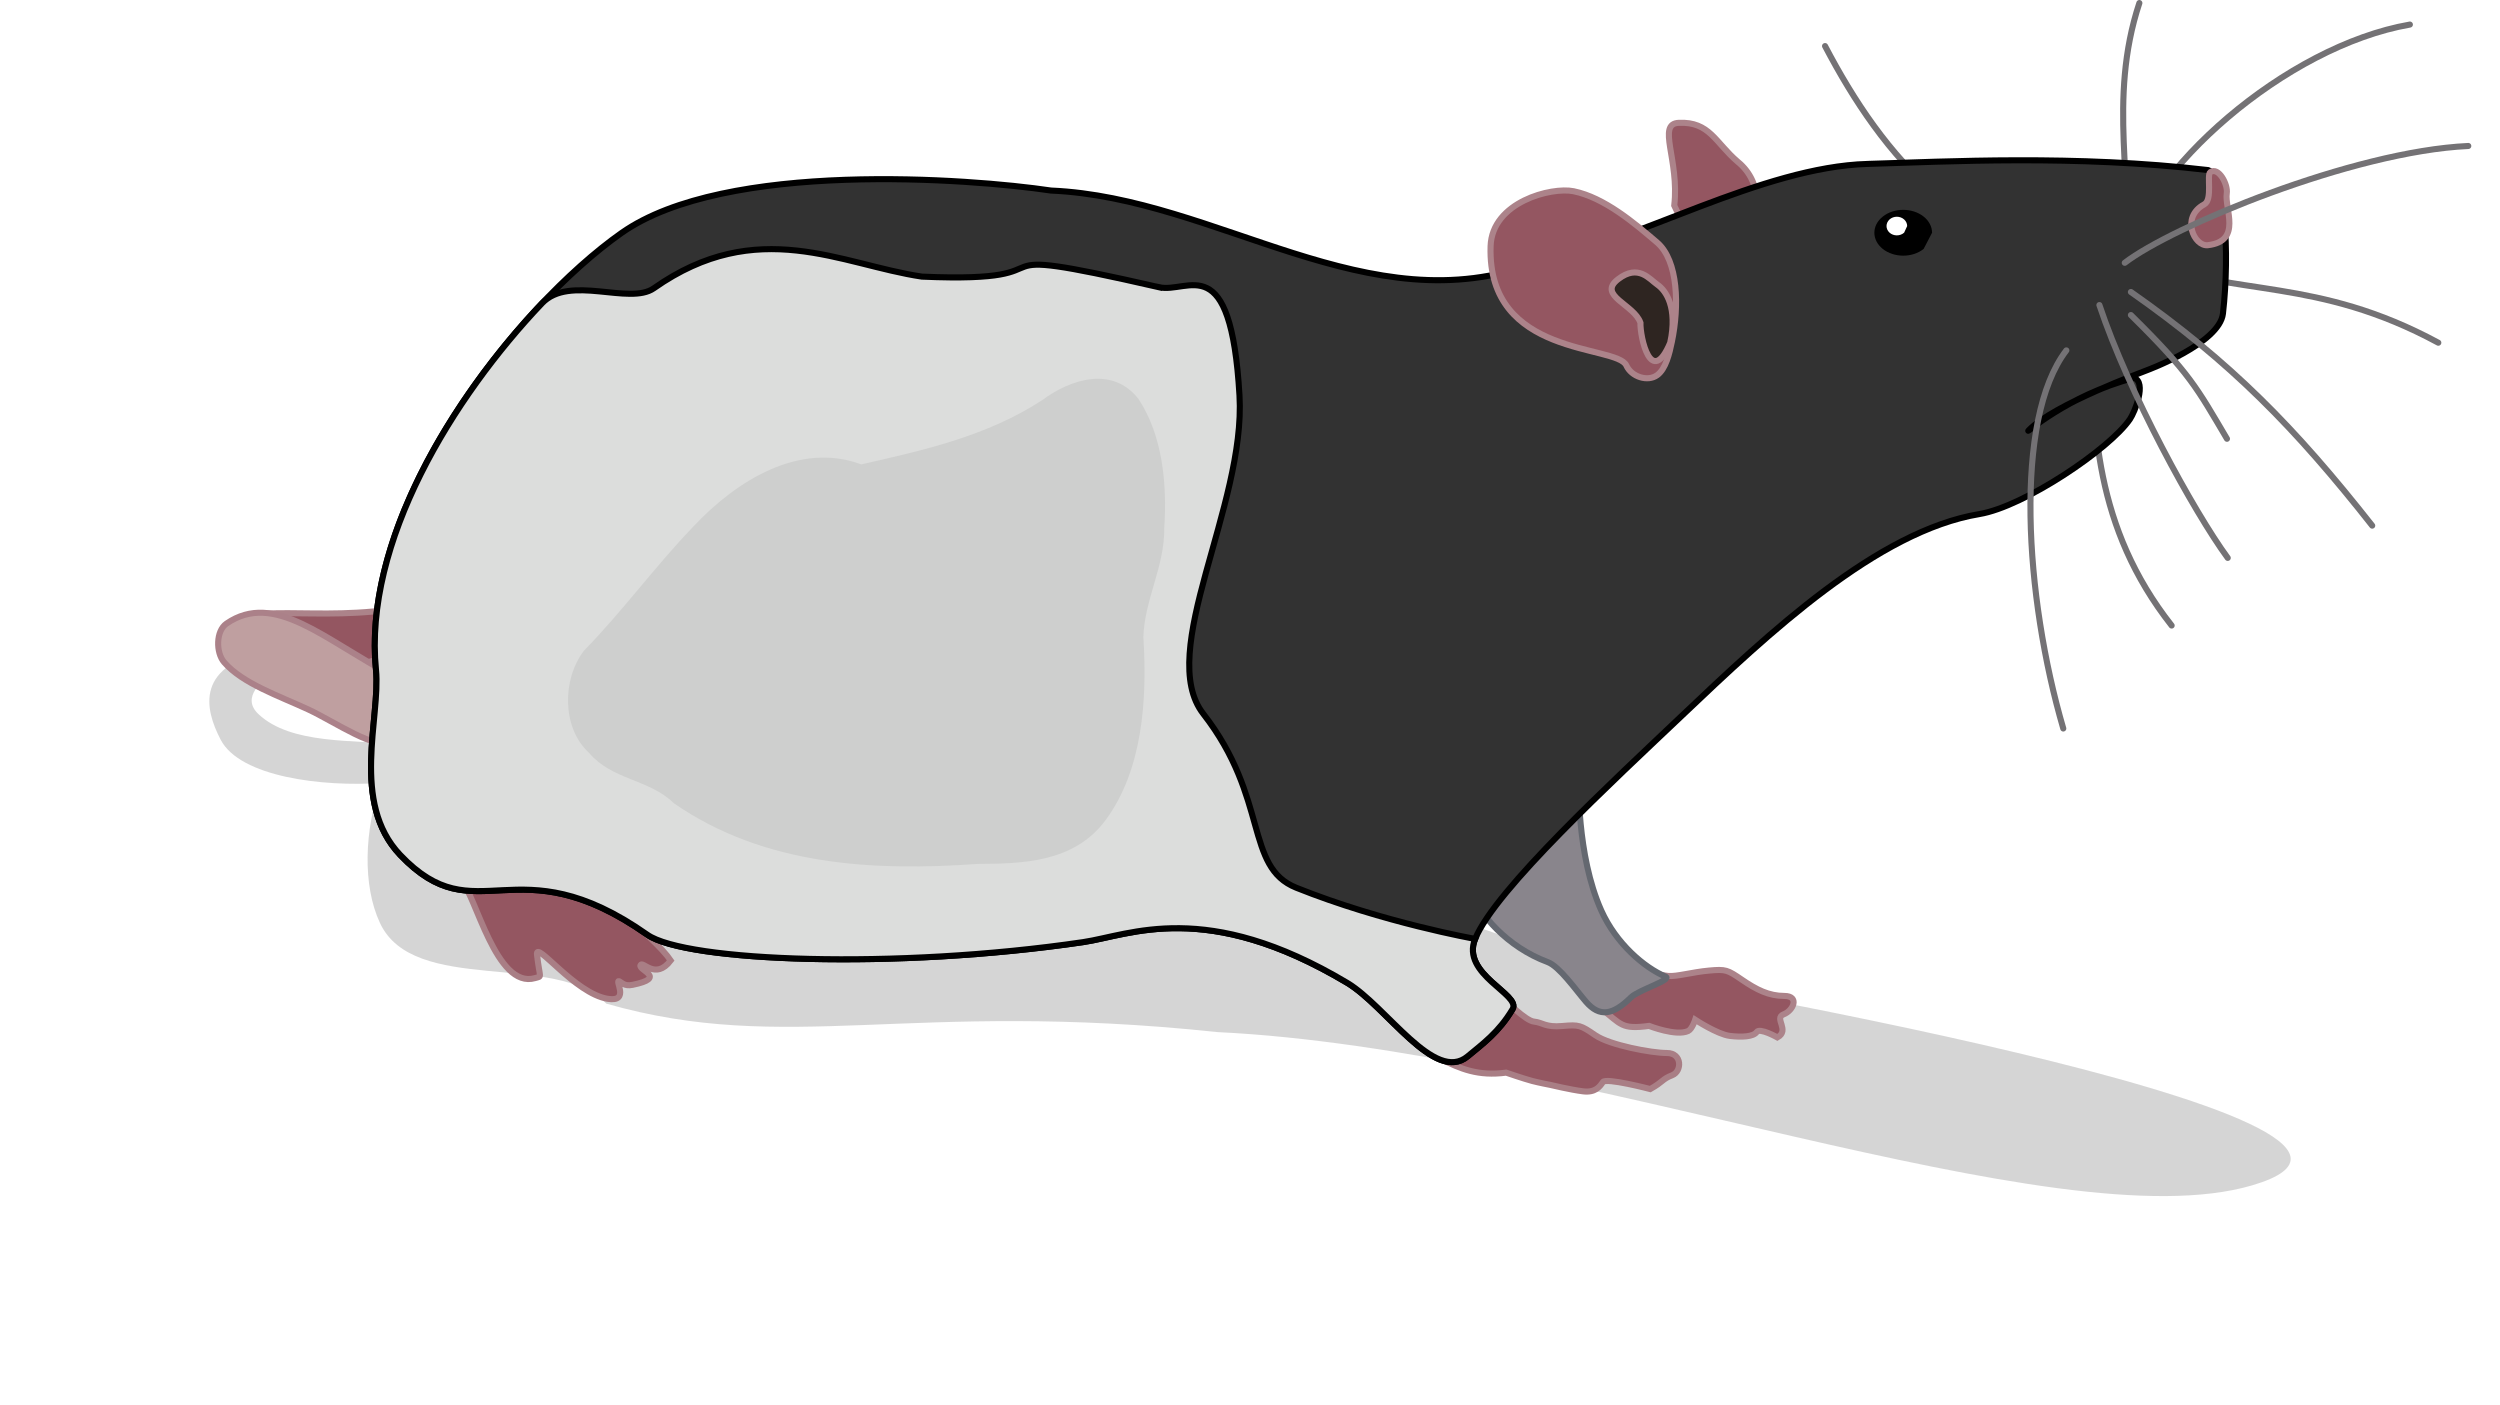
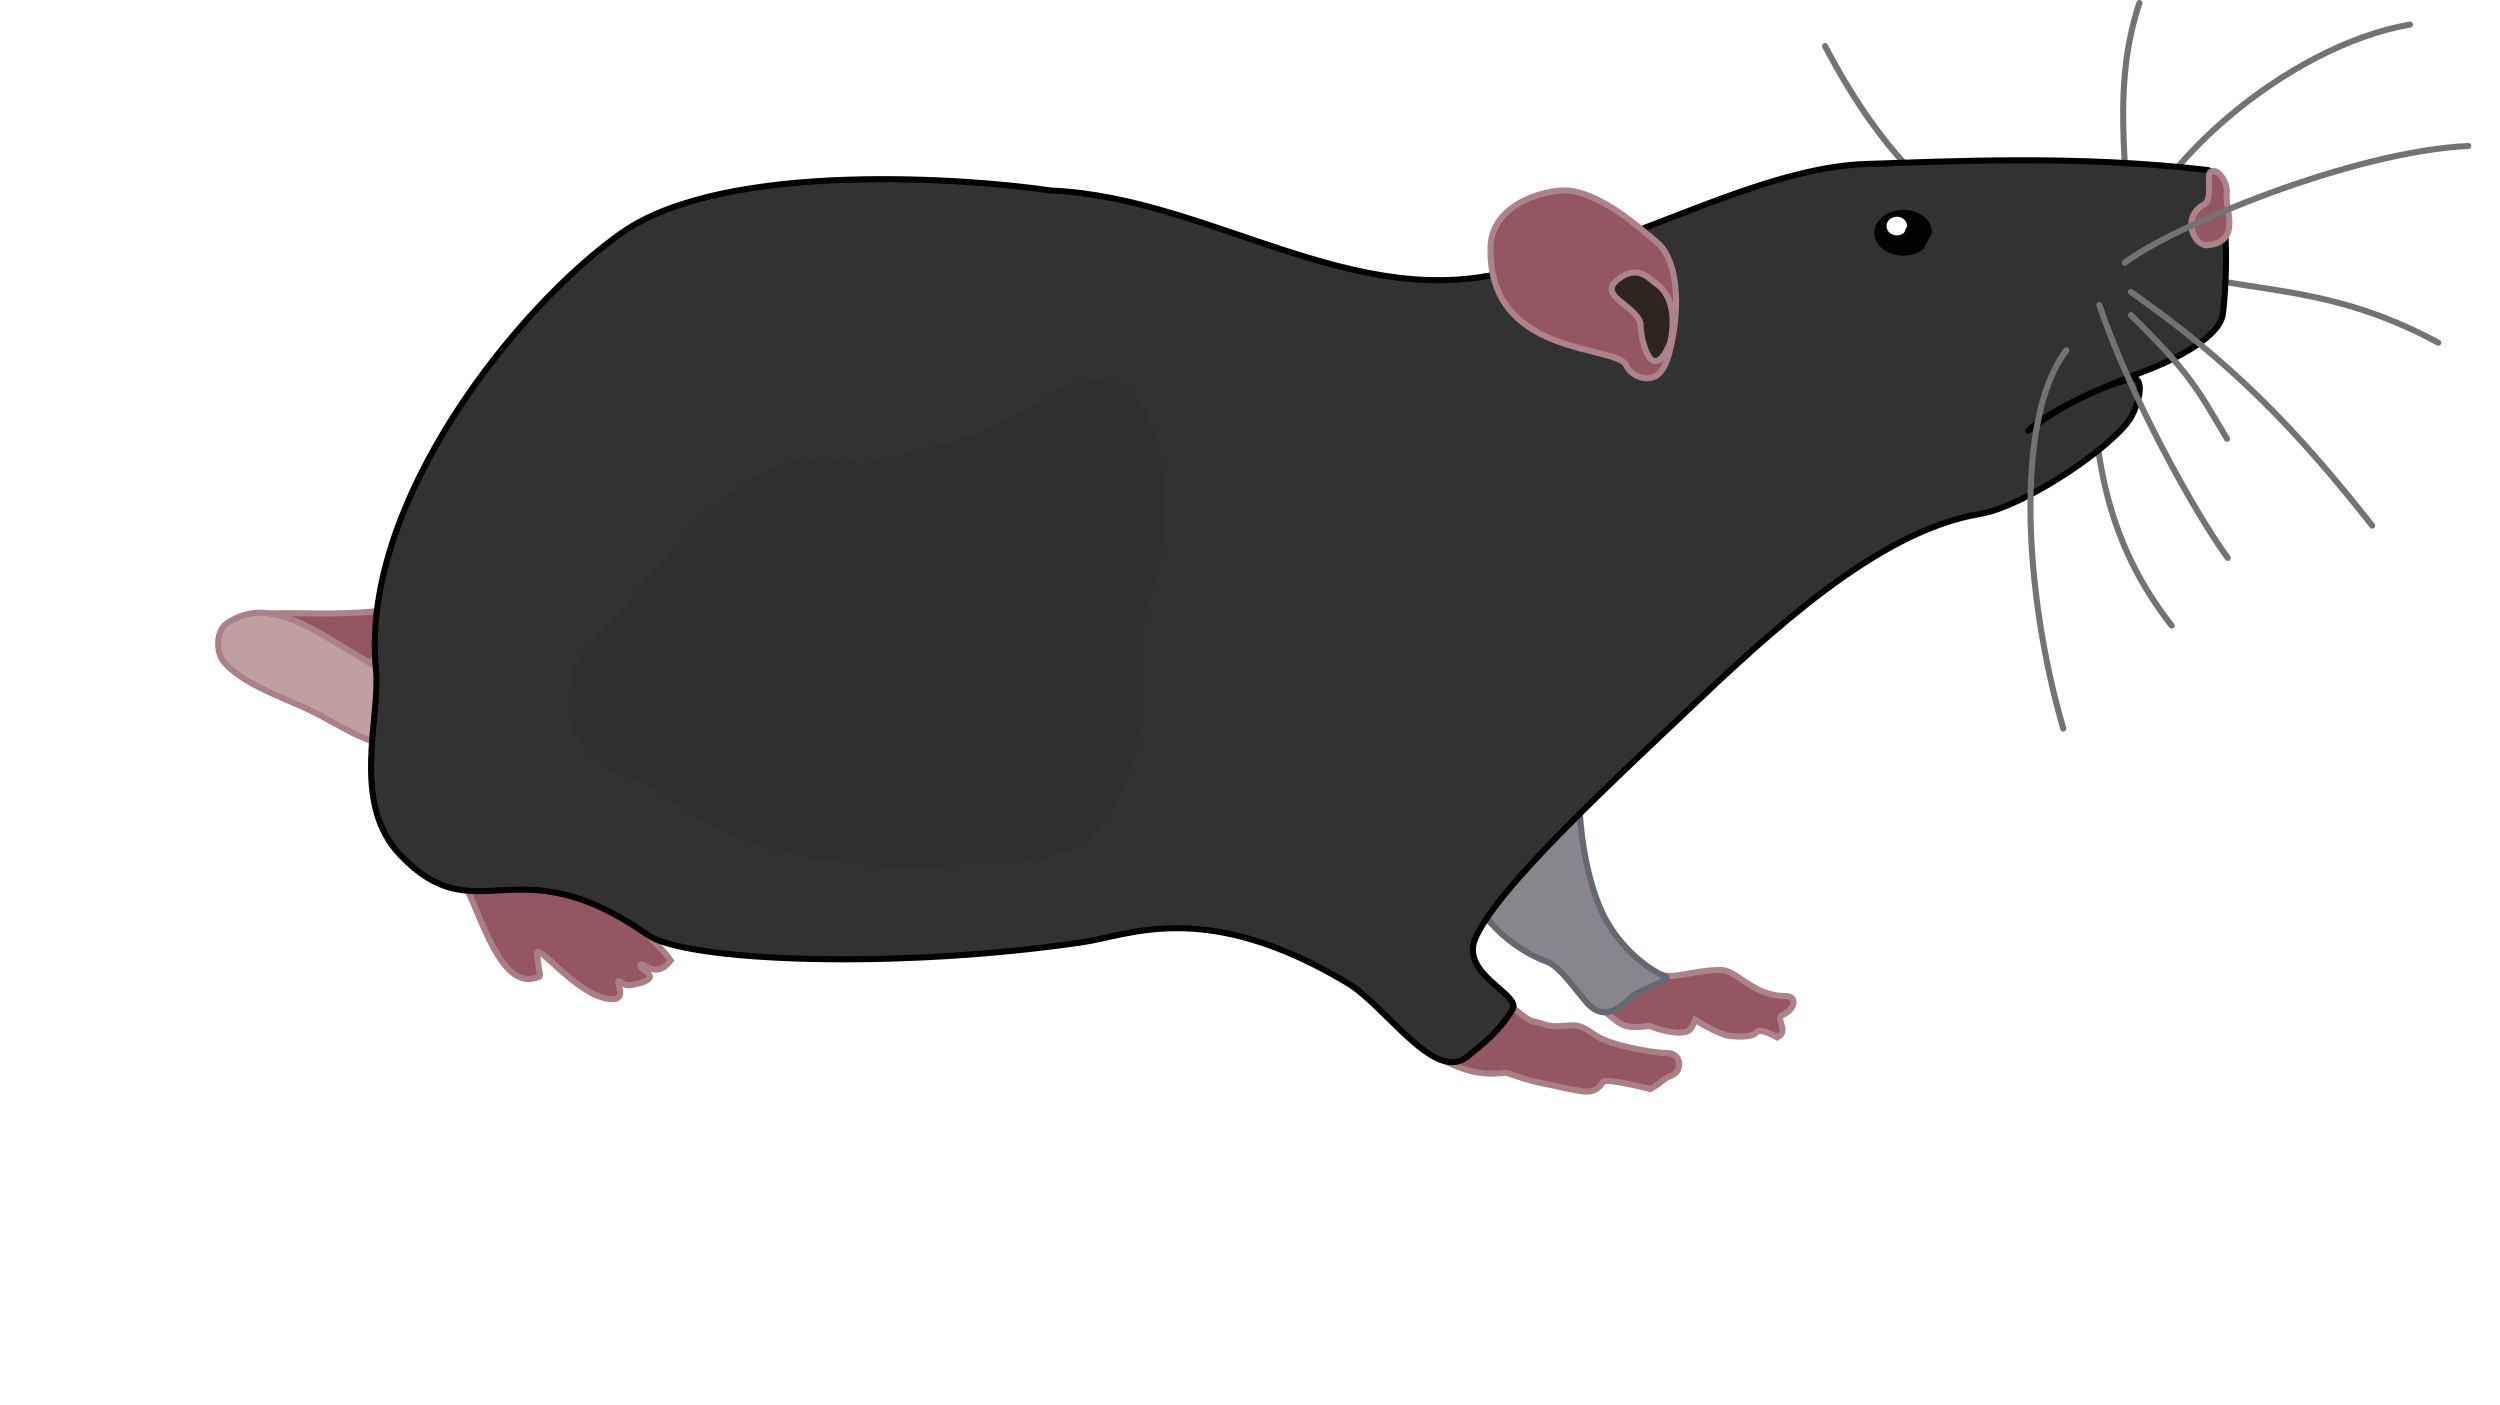
<svg xmlns="http://www.w3.org/2000/svg" xmlns:ns1="http://www.inkscape.org/namespaces/inkscape" xmlns:ns2="http://sodipodi.sourceforge.net/DTD/sodipodi-0.dtd" width="410.772" height="230.919" id="svg2" version="1.1" ns1:version="0.48.4 r9939" ns2:docname="New document 1" viewBox="0 0 410.772 230.919">
  <defs id="defs4">
    <filter id="filter4278" ns1:label="Blur" color-interpolation-filters="sRGB">
      <feGaussianBlur id="feGaussianBlur4280" result="blur" stdDeviation="14.33 6" />
    </filter>
    <filter id="filter4219" ns1:label="Blur" color-interpolation-filters="sRGB">
      <feGaussianBlur id="feGaussianBlur4221" result="blur" stdDeviation="7.56 6" />
    </filter>
  </defs>
  <ns2:namedview id="base" pagecolor="#ffffff" bordercolor="#666666" borderopacity="1.0" ns1:pageopacity="0.0" ns1:pageshadow="2" ns1:zoom="0.7" ns1:cx="209.30027" ns1:cy="116.28598" ns1:document-units="px" ns1:current-layer="layer1-7" showgrid="false" fit-margin-top="0" fit-margin-left="0" fit-margin-right="0" fit-margin-bottom="0" ns1:window-width="935" ns1:window-height="1028" ns1:window-x="984" ns1:window-y="24" ns1:window-maximized="0" />
  <g ns1:label="Layer 1" ns1:groupmode="layer" id="layer1" transform="translate(-113.422,-173.932)">
    <g id="layer1-7" ns1:label="Layer 1" transform="translate(-8.571,-156.302)">
-       <path ns1:connector-curvature="0" id="path4201" d="m 169.071,436.765 c -0.573,0.018 -1.268,0.061 -2.102,0.133 -13.12,2.509 -11.371,9.79 -8.713,14.889 3.187,6.111 16.709,7.757 26.307,7.1 -2.701,7.758 -3.035,16.767 -0.146,22.988 5.543,11.939 28.979,4.63 37.193,13.268 29.937,8.516 49.546,-0.711 100.42,4.676 58.778,2.824 137.634,34.66 169.979,25.189 37.885,-11.093 -105.725,-35.295 -105.725,-35.295 -82.442,-25.789 -125.36,-58.169 -187.439,-46.297 -4.655,0.89 -8.544,4.434 -11.373,9.182 -7.28,-0.891 -17.608,0.037 -22.996,-5.016 -5.825,-5.463 13.188,-11.081 4.596,-10.816 z" style="opacity:0.405;fill:#000000;fill-opacity:1;fill-rule:evenodd;stroke:none;filter:url(#filter4278)" />
      <path ns2:nodetypes="cassssscc" ns1:connector-curvature="0" id="path4294" d="m 197.76,474.935 c 2.404,2.265 5.721,17.886 12.152,16.008 1.241,-0.362 0.772,0.179 0.315,-3.866 -0.278,-2.461 6.202,6.394 11.616,7.271 3.756,0.608 1.031,-3.273 1.916,-2.876 0.364,0.163 0.797,0.862 2.164,0.581 5.737,-1.179 0.954,-2.38 1.306,-3.22 0.352,-0.84 2.425,2.541 4.969,-0.782 -2.538,-3.821 -14.081,-12.952 -15.647,-12.579" style="fill:#945661;fill-opacity:1;fill-rule:evenodd;stroke:#a97e85;stroke-width:1px;stroke-linecap:butt;stroke-linejoin:miter;stroke-opacity:1" />
      <path style="fill:#945661;fill-opacity:1;fill-rule:evenodd;stroke:#a97e85;stroke-width:1px;stroke-linecap:butt;stroke-linejoin:miter;stroke-opacity:1" d="m 358.655,504.198 c 3.32,1.67 6.222,2.891 10.812,2.279 0,0 2.84,0.982 4.29,1.37 0.994,0.266 3.018,0.656 3.018,0.656 0,0 3.305,0.792 5.325,1.045 2.02,0.253 2.754,-0.767 3.259,-1.524 0.505,-0.758 7.784,1.152 7.784,1.152 2.12,-1.178 1.958,-1.639 3.599,-2.27 1.641,-0.631 1.67,-3.655 -0.856,-3.655 -2.525,0 -9.367,-1.278 -11.766,-2.92 -2.399,-1.641 -2.652,-1.768 -5.43,-1.515 -2.778,0.253 -3.25,-0.597 -4.639,-0.723 -1.389,-0.126 -4.798,-3.599 -4.798,-3.599" id="path4290" ns1:connector-curvature="0" ns2:nodetypes="csacssssssssc" />
      <path ns2:nodetypes="csacssssssssc" ns1:connector-curvature="0" id="path4288" d="m 384.994,495.894 c 3.409,2.652 3.365,3.516 7.955,2.904 0,0 4.48,1.762 6.433,0.834 0.653,-0.31 1.143,-1.844 1.143,-1.844 0,0 3.662,2.399 5.682,2.652 2.02,0.253 3.914,0.126 4.419,-0.631 0.505,-0.758 3.409,0.884 3.409,0.884 2.12,-1.178 -0.631,-3.157 1.01,-3.788 1.641,-0.631 2.652,-3.03 0.126,-3.03 -2.525,0 -4.546,-1.01 -6.945,-2.652 -2.399,-1.641 -2.652,-1.768 -5.43,-1.515 -2.778,0.253 -5.303,1.01 -6.692,0.884 -1.389,-0.126 -4.798,-1.01 -4.798,-1.01" style="fill:#945661;fill-opacity:1;fill-rule:evenodd;stroke:#ac838a;stroke-width:1px;stroke-linecap:butt;stroke-linejoin:miter;stroke-opacity:1" />
      <path ns2:nodetypes="csssssc" ns1:connector-curvature="0" id="path4286" d="m 363.72,476.68 c 1.239,3.717 5.926,9.163 12.569,11.63 1.929,0.716 4.574,4.518 6.281,6.503 2.249,2.616 4.427,2.235 7.414,-0.708 1.234,-1.215 6.854,-2.903 5.67,-3.406 -3.46,-1.471 -8.11,-5.397 -10.565,-10.876 -4.087,-9.122 -3.692,-21.579 -3.692,-21.579" style="fill:#89858c;fill-opacity:1;fill-rule:evenodd;stroke:#646870;stroke-width:1px;stroke-linecap:butt;stroke-linejoin:miter;stroke-opacity:1" />
      <path ns2:nodetypes="cc" ns1:connector-curvature="0" id="path4199" d="m 471.11,373.413 c -25.633,0.253 -39.901,-17.804 -49.245,-35.608" style="fill:none;stroke:#747275;stroke-width:1px;stroke-linecap:round;stroke-linejoin:miter;stroke-opacity:1" />
      <path ns2:nodetypes="cc" ns1:connector-curvature="0" id="path4197" d="m 471.11,373.413 c 1.641,-12.374 -2.904,-26.643 2.399,-42.679" style="fill:none;stroke:#747275;stroke-width:1px;stroke-linecap:round;stroke-linejoin:miter;stroke-opacity:1" />
      <path ns2:nodetypes="cc" ns1:connector-curvature="0" id="path4195" d="m 471.11,373.413 c 3.157,-15.152 26.517,-35.608 46.846,-39.143" style="fill:none;stroke:#747275;stroke-width:1px;stroke-linecap:round;stroke-linejoin:miter;stroke-opacity:1" />
      <path style="fill:none;stroke:#747275;stroke-width:1px;stroke-linecap:round;stroke-linejoin:miter;stroke-opacity:1" d="m 473.509,372.908 c 15.91,6.187 29.042,2.778 49.119,13.637" id="path4193" ns1:connector-curvature="0" ns2:nodetypes="cc" />
      <path style="fill:none;stroke:#747275;stroke-width:1px;stroke-linecap:round;stroke-linejoin:miter;stroke-opacity:1" d="m 465.807,384.399 c -0.126,15.657 0.379,32.577 13.006,48.614" id="path4191" ns1:connector-curvature="0" ns2:nodetypes="cc" />
      <path style="fill:#945661;fill-opacity:1;fill-rule:evenodd;stroke:#ac838a;stroke-width:1px;stroke-linecap:butt;stroke-linejoin:miter;stroke-opacity:1" d="m 194.243,428.561 c -15.101,4.777 -28.757,0.534 -34.019,3.816 -1.804,1.125 2.4,5.538 4.918,6.681 7.494,3.402 16.332,0.257 24.603,-2.068" id="path4171" ns1:connector-curvature="0" ns2:nodetypes="csac" />
      <path ns2:nodetypes="casac" ns1:connector-curvature="0" id="path4169" d="m 186.603,441.314 c -11.25,-5.893 -19.505,-14.047 -27.39,-8.622 -1.751,1.205 -1.777,4.759 -0.386,6.365 3.045,3.515 9.068,5.532 13.871,7.772 4.262,1.988 11.482,6.964 13.194,4.996" style="fill:#bf9fa0;fill-opacity:1;fill-rule:evenodd;stroke:#ab8189;stroke-width:1px;stroke-linecap:butt;stroke-linejoin:miter;stroke-opacity:1" />
-       <path style="fill:#945661;fill-opacity:1;fill-rule:evenodd;stroke:#ac838a;stroke-width:1px;stroke-linecap:butt;stroke-linejoin:miter;stroke-opacity:1" d="m 407.514,356.805 c -3.695,-3.164 -4.609,-6.615 -9.678,-6.39 -3.67,0.162 0.115,6.04 -0.749,13.59 8.015,17.536 19.145,-0.149 10.427,-7.2 z" id="path4167" ns1:connector-curvature="0" ns2:nodetypes="cscc" />
      <path ns2:nodetypes="scczssssssssssscssscs" ns1:connector-curvature="0" id="path4147" d="m 428.846,357.167 c -17.397,0.511 -37.884,12.777 -54.547,16.219 -27.412,10.442 -52.214,-10.664 -79.613,-11.843 -13.299,-1.977 -53.495,-5.044 -70.562,6.964 -17.068,12.007 -43.089,44.397 -40.35,71.797 0.778,7.778 -4.234,21.771 3.98,30.409 12.594,13.244 18.872,-2.176 40.602,13.103 6.315,4.44 40.86,5.753 71.603,1.217 7.755,-1.144 20.148,-7.179 43.374,6.68 6.492,3.874 14.367,16.615 19.815,12.084 2.508,-2.086 5.12,-3.965 7.375,-7.746 1.444,-2.422 -8.548,-5.706 -6.151,-11.546 3.341,-8.14 22.827,-26.083 33.992,-36.694 14.221,-13.515 32.065,-30.322 48.877,-33.114 7.304,-1.213 21.382,-10.669 24.722,-15.591 0.795,-1.171 2.795,-6.059 0.664,-6.781 -10.994,2.874 -18.127,9.471 -17.308,8.619 4.106,-4.271 18.882,-9.631 19.454,-9.883 0,0 11.91,-4.399 12.471,-9.299 1.177,-10.288 0.254,-22.746 -2.428,-23.581 -21.845,-2.563 -42.991,-1.395 -55.969,-1.013 z" style="fill:#323232;fill-opacity:1;fill-rule:evenodd;stroke:#000000;stroke-width:1px;stroke-linecap:butt;stroke-linejoin:miter;stroke-opacity:1" />
-       <path style="fill:#dcdddc;fill-opacity:1;fill-rule:evenodd;stroke:#000000;stroke-width:1px;stroke-linecap:butt;stroke-linejoin:miter;stroke-opacity:1" d="m 312.427,377.426 c -34.396,-7.866 -11.556,-0.563 -38.955,-1.741 -13.299,-1.977 -26.978,-10.095 -44.046,1.913 -4.022,2.83 -13.845,-2.3 -18.368,2.461 -14.67,15.443 -29.379,39.301 -27.285,60.244 0.778,7.778 -4.234,21.771 3.98,30.409 12.594,13.244 18.872,-2.176 40.602,13.103 6.315,4.44 40.86,5.753 71.603,1.217 7.755,-1.144 20.148,-7.179 43.374,6.68 6.492,3.874 14.367,16.615 19.815,12.084 2.508,-2.086 5.12,-3.965 7.375,-7.746 1.444,-2.422 -8.548,-5.706 -6.151,-11.546 0,0 -15.101,-2.674 -29.395,-8.41 -8.507,-3.414 -4.463,-14.694 -15.268,-28.568 -7.882,-10.121 7.005,-34.118 5.944,-52.306 -1.425,-24.432 -8.383,-16.687 -13.225,-17.794 z" id="path4153" ns1:connector-curvature="0" ns2:nodetypes="scssssssssscssss" />
      <path ns2:nodetypes="sssssss" ns1:connector-curvature="0" id="path4159" d="m 394.282,391.877 c 1.424,-1.039 2.004,-3.53 2.413,-5.497 1.2,-5.76 1.095,-13.29 -2.439,-16.317 -3.695,-3.164 -8.65,-7.372 -13.719,-8.411 -3.599,-0.737 -13.395,1.747 -13.628,9.044 -0.585,18.33 20.744,16.109 22.306,19.589 0.845,1.882 3.518,2.722 5.067,1.592 z" style="fill:#945661;fill-opacity:1;fill-rule:evenodd;stroke:#ac838a;stroke-width:1px;stroke-linecap:butt;stroke-linejoin:miter;stroke-opacity:1" />
      <path d="m 438.059,371.139 c -1.851,1.47 -4.852,1.47 -6.703,0 -1.851,-1.47 -1.851,-3.853 0,-5.323 1.851,-1.47 4.852,-1.47 6.703,0 0.889,0.706 1.388,1.663 1.388,2.661" ns2:open="true" ns2:end="6.2831853" ns2:start="0.78539816" ns2:ry="3.7637815" ns2:rx="4.7395773" ns2:cy="368.47733" ns2:cx="434.70743" ns2:type="arc" id="path4161" style="fill:#000000;fill-opacity:1;stroke:none" />
      <path d="m 434.86,368.46 c -0.662,0.598 -1.737,0.598 -2.399,0 -0.662,-0.598 -0.662,-1.569 0,-2.167 0.662,-0.598 1.737,-0.598 2.399,0 0.318,0.287 0.497,0.677 0.497,1.083" ns2:open="true" ns2:end="6.2831853" ns2:start="0.78539816" ns2:ry="1.532258" ns2:rx="1.6964285" ns2:cy="367.37662" ns2:cx="433.66071" ns2:type="arc" id="path4163" style="fill:#ffffff;fill-opacity:1;stroke:none" />
      <path style="fill:#2e2521;fill-opacity:1;fill-rule:evenodd;stroke:#ac838a;stroke-width:1px;stroke-linecap:butt;stroke-linejoin:miter;stroke-opacity:1" d="m 396.442,386.506 c 1.2,-5.76 -0.688,-8.503 -2.124,-9.498 -1.292,-0.896 -3.121,-3.468 -6.458,-0.898 -3.481,2.68 2.641,4.146 3.671,7.15 -0.062,2.413 1.758,10.737 4.911,3.246 z" id="path4165" ns1:connector-curvature="0" ns2:nodetypes="csscc" />
      <path ns2:nodetypes="sssss" ns1:connector-curvature="0" id="path4179" d="m 487.871,361.983 c 0.22,-1.421 -1.324,-4.38 -2.7,-3.473 -0.642,0.423 0.424,4.53 -0.996,5.297 -3.938,2.127 -1.641,6.981 0.591,6.715 5.681,-0.677 2.711,-5.994 3.105,-8.539 z" style="fill:#945661;fill-opacity:1;fill-rule:evenodd;stroke:#ac838a;stroke-width:1px;stroke-linecap:butt;stroke-linejoin:miter;stroke-opacity:1" />
      <path ns2:nodetypes="cc" ns1:connector-curvature="0" id="path4181" d="m 466.943,380.358 c 4.798,14.395 15.531,33.966 21.087,41.543" style="fill:none;stroke:#747275;stroke-width:1px;stroke-linecap:round;stroke-linejoin:miter;stroke-opacity:1" />
      <path style="fill:none;stroke:#747275;stroke-width:1px;stroke-linecap:round;stroke-linejoin:miter;stroke-opacity:1" d="m 461.513,387.808 c -8.713,11.364 -6.819,40.532 -0.505,62.124" id="path4183" ns1:connector-curvature="0" ns2:nodetypes="cc" />
      <path ns2:nodetypes="cc" ns1:connector-curvature="0" id="path4185" d="m 472.12,382 c 9.723,9.596 10.859,11.996 15.784,20.329" style="fill:none;stroke:#747275;stroke-width:1px;stroke-linecap:round;stroke-linejoin:miter;stroke-opacity:1" />
      <path style="fill:none;stroke:#747275;stroke-width:1px;stroke-linecap:round;stroke-linejoin:miter;stroke-opacity:1" d="m 471.11,373.413 c 7.702,-5.935 37.376,-18.309 56.442,-19.193" id="path4187" ns1:connector-curvature="0" ns2:nodetypes="cc" />
      <path ns2:nodetypes="cc" ns1:connector-curvature="0" id="path4189" d="m 472.12,378.212 c 16.415,11.491 27.022,22.35 39.648,38.386" style="fill:none;stroke:#747275;stroke-width:1px;stroke-linecap:round;stroke-linejoin:miter;stroke-opacity:1" />
      <path ns1:connector-curvature="0" id="path4296" d="m 263.509,406.536 c -10.043,-3.755 -20.406,2.519 -27.637,10.26 -6.229,6.472 -11.637,13.919 -17.913,20.327 -3.643,4.732 -3.645,12.743 0.826,16.823 3.837,4.515 9.847,4.265 13.923,8.263 14.903,10.338 33.009,11.186 49.932,9.975 7.315,-0.038 15.787,-0.204 20.965,-7.132 6.118,-8.218 6.914,-19.794 6.254,-30.133 0.182,-6.151 3.506,-11.596 3.432,-17.907 0.49,-7.273 -0.284,-15.268 -4.237,-21.224 -4.237,-5.456 -11.124,-3.293 -15.773,0.159 -9.129,5.971 -19.587,8.272 -29.773,10.591 z" style="fill:#000000;fill-opacity:0.063;fill-rule:evenodd;stroke:none" />
    </g>
  </g>
</svg>